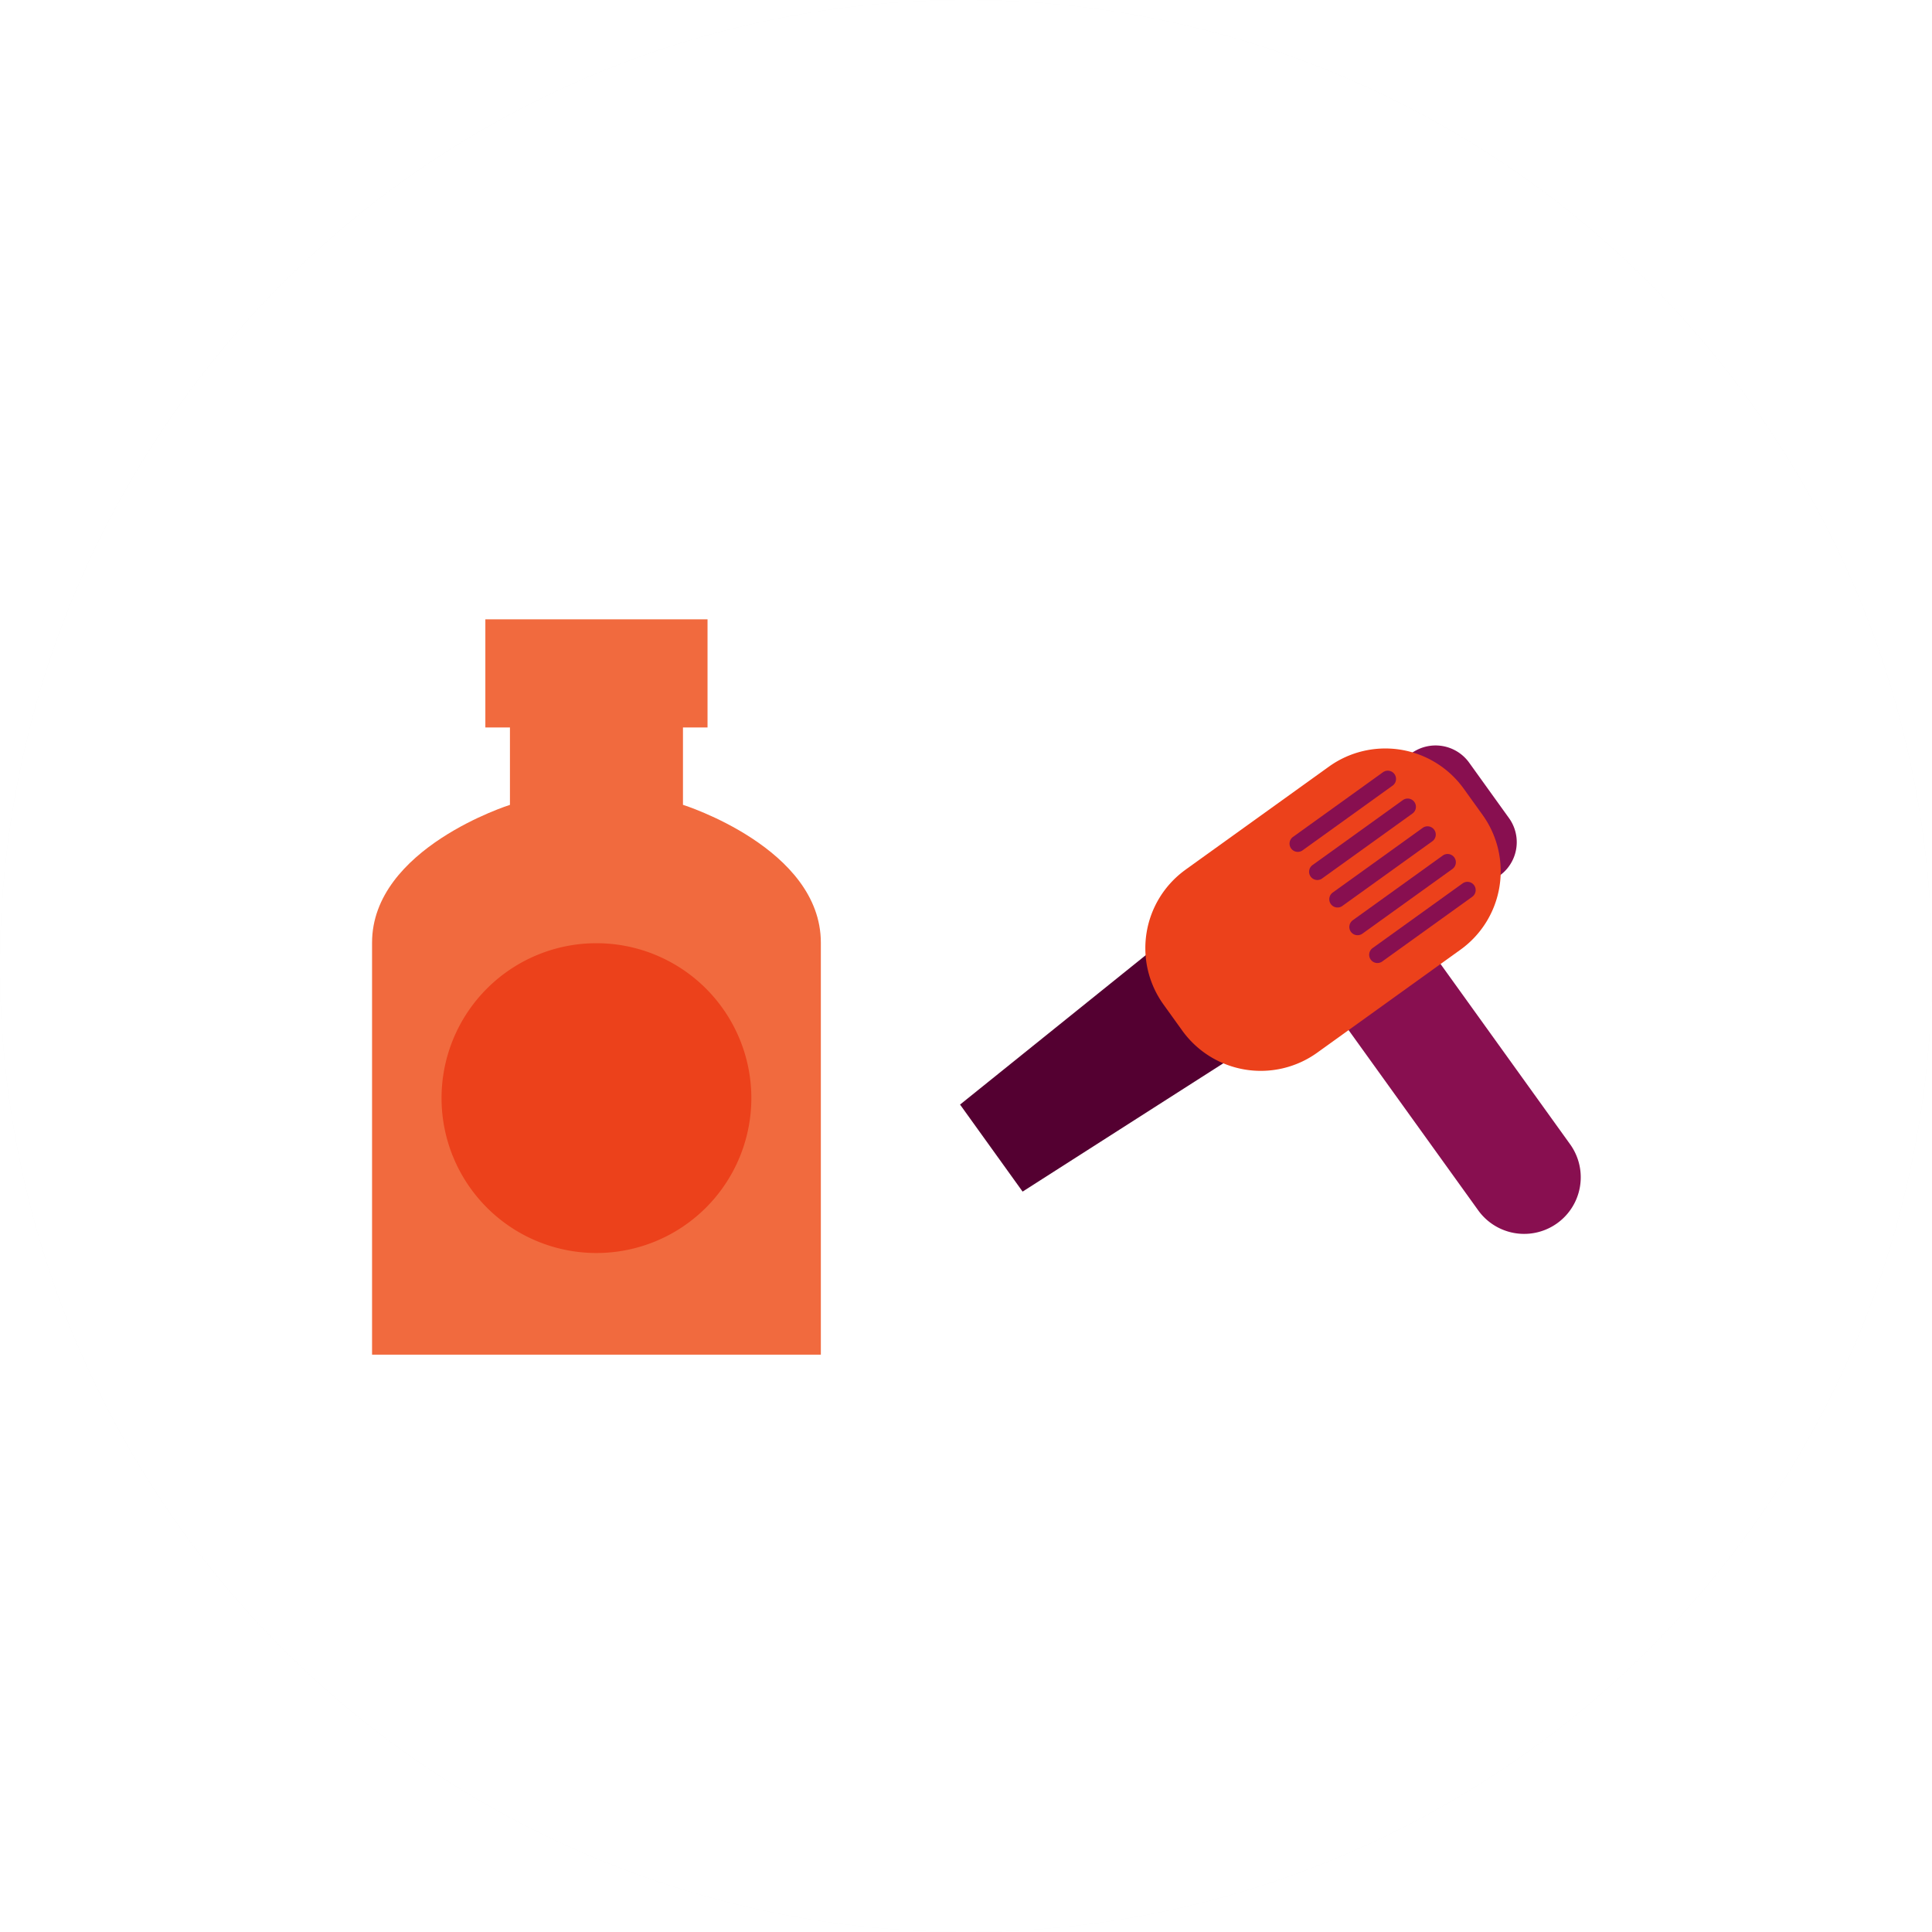
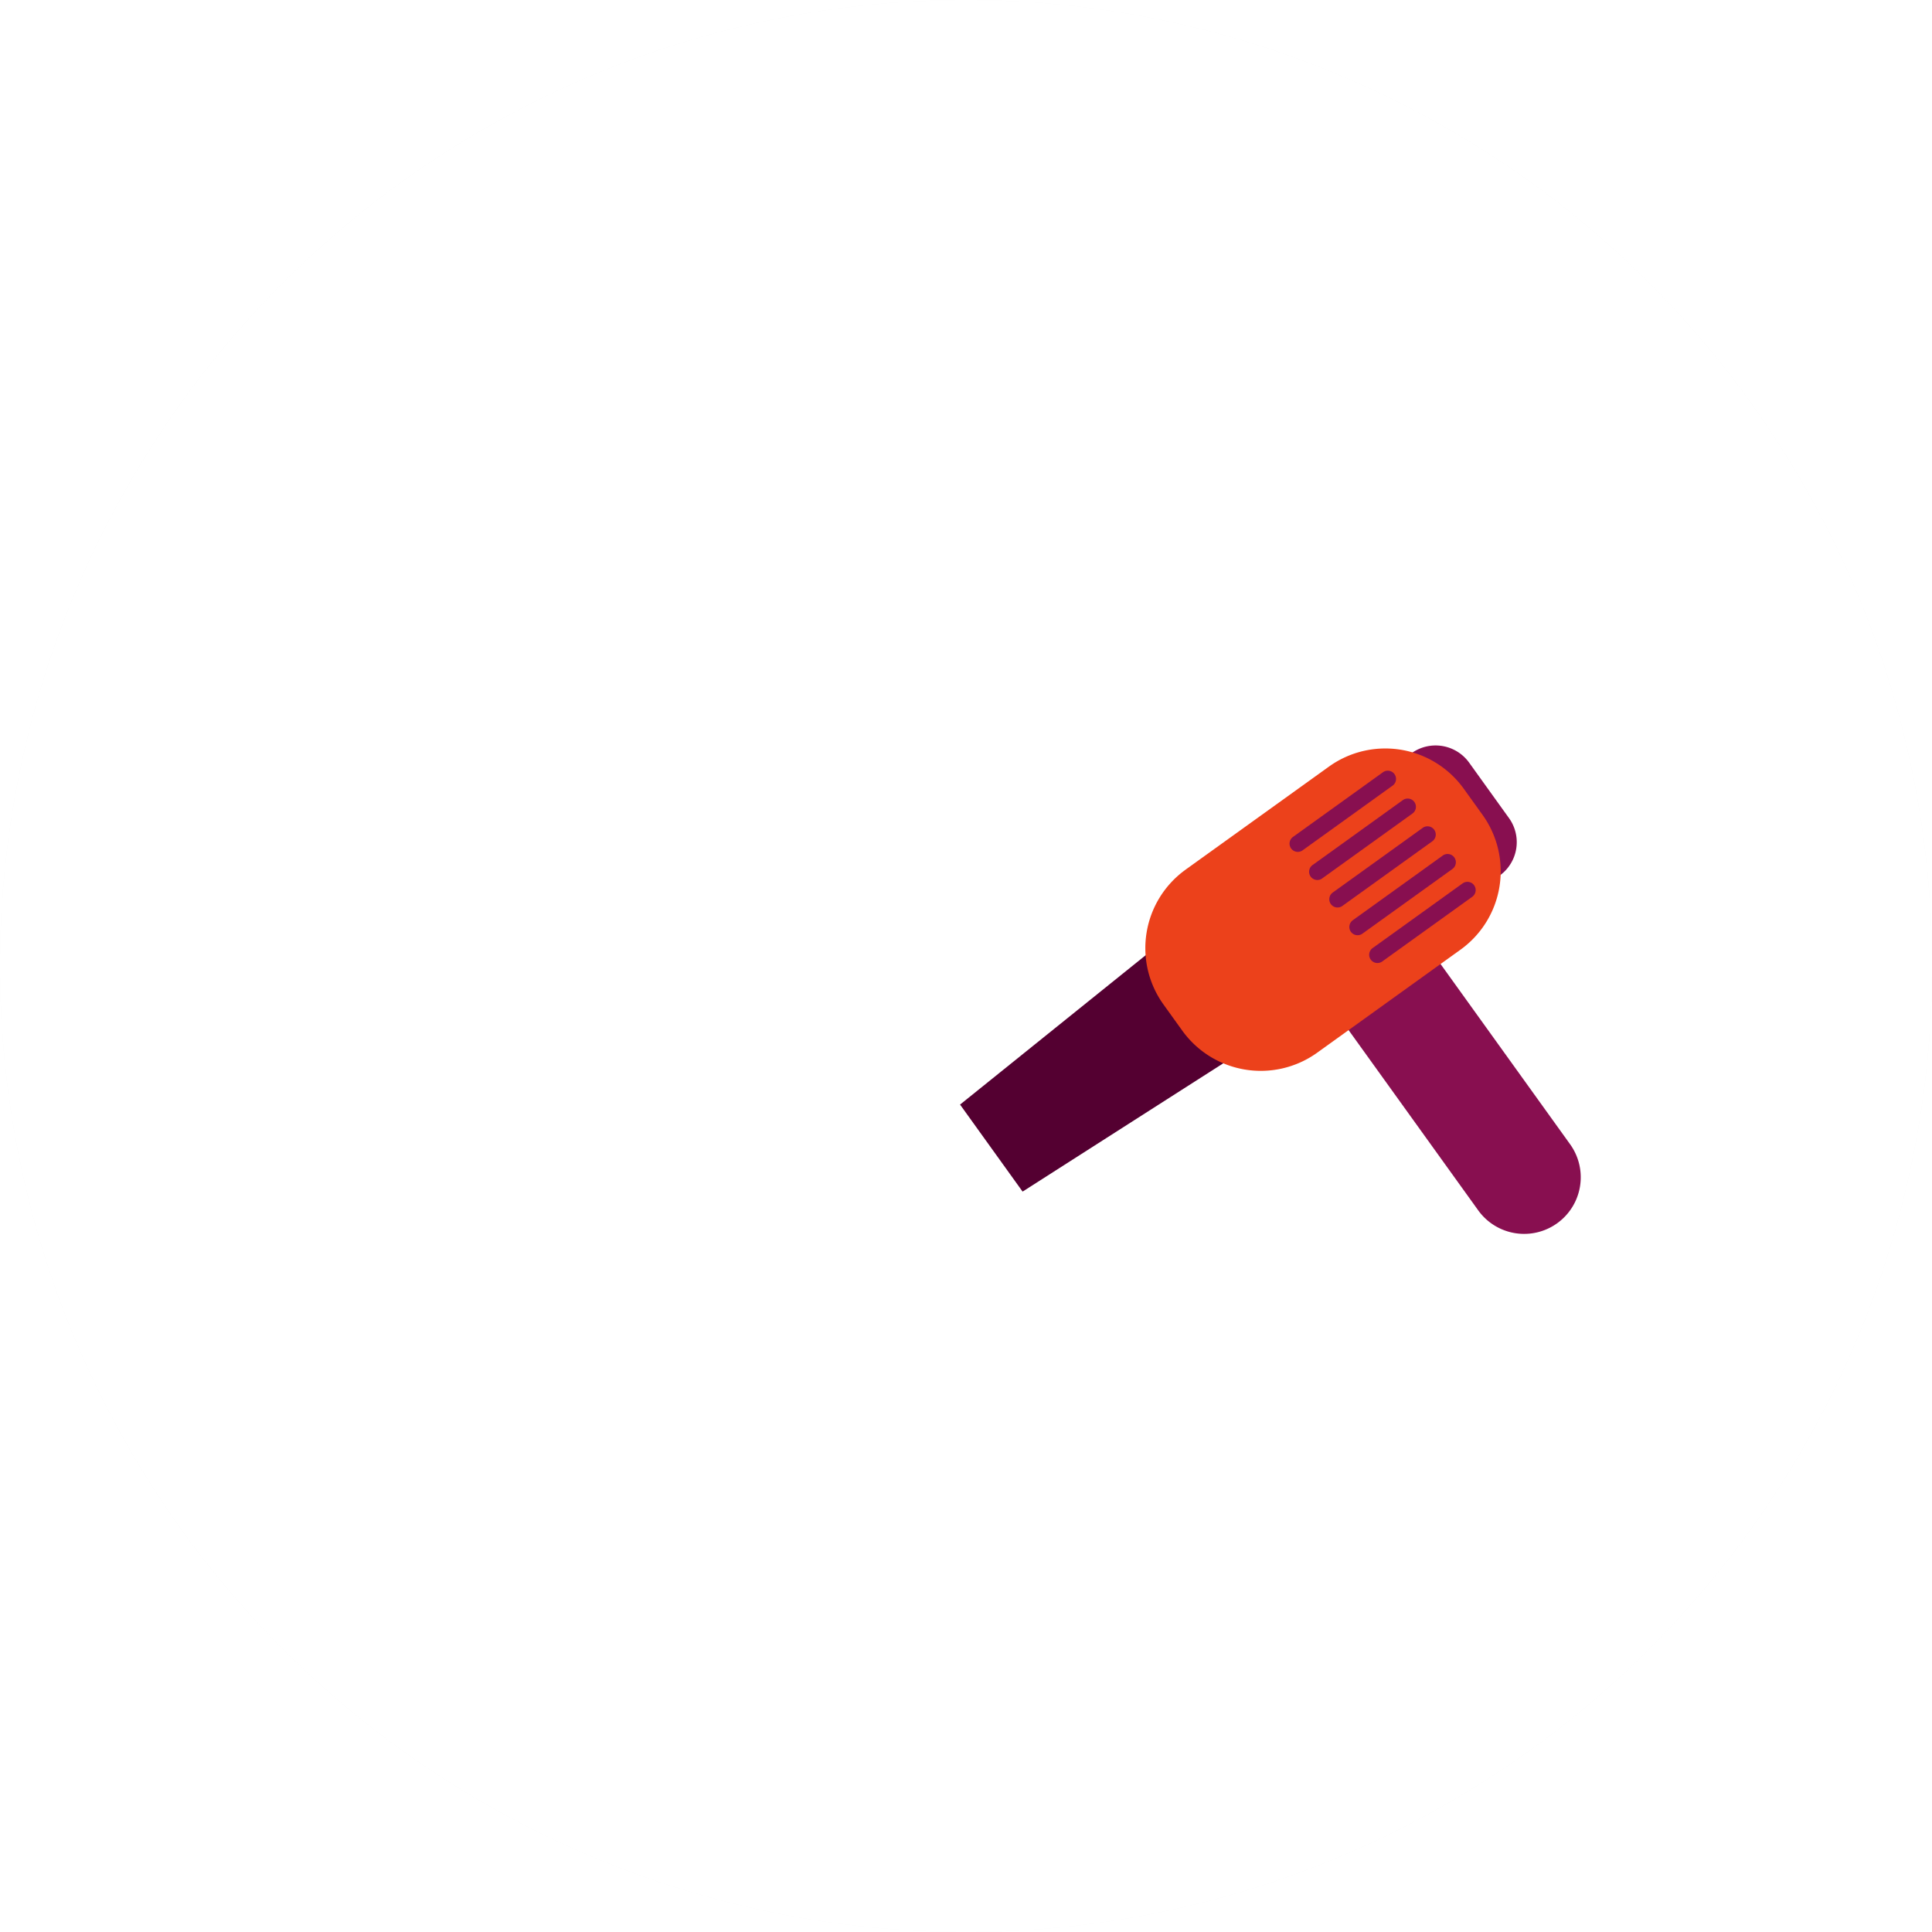
<svg xmlns="http://www.w3.org/2000/svg" width="92" height="92" viewBox="0 0 92 92">
  <defs>
    <filter id="a">
      <feOffset input="SourceAlpha" />
      <feGaussianBlur stdDeviation="2" result="b" />
      <feFlood flood-opacity="0.161" result="c" />
      <feComposite operator="out" in="SourceGraphic" in2="b" />
      <feComposite operator="in" in="c" />
      <feComposite operator="in" in2="SourceGraphic" />
    </filter>
    <clipPath id="d">
-       <rect width="21.371" height="35.017" transform="translate(0 0)" fill="none" />
-     </clipPath>
+       </clipPath>
    <clipPath id="e">
      <rect width="29.566" height="44.345" fill="none" />
    </clipPath>
  </defs>
  <g transform="translate(-914 -5129)">
    <g data-type="innerShadowGroup">
      <circle cx="46" cy="46" r="46" transform="translate(914 5129)" fill="#fafafa" />
      <g transform="matrix(1, 0, 0, 1, 914, 5129)" filter="url(#a)">
        <circle cx="46" cy="46" r="46" fill="#fff" />
      </g>
    </g>
    <g transform="translate(931.717 5158.491)">
      <g clip-path="url(#d)">
-         <path d="M14.805,8.836V2.317H6.566V8.836S0,10.9,0,15.4V35.017H21.371V15.4c0-4.506-6.566-6.566-6.566-6.566" fill="#f16a3e" />
+         <path d="M14.805,8.836V2.317H6.566V8.836S0,10.9,0,15.4V35.017H21.371c0-4.506-6.566-6.566-6.566-6.566" fill="#f16a3e" />
        <rect width="10.58" height="5.15" transform="translate(5.395 0)" fill="#f16a3e" />
        <path d="M18.061,22.8a7.376,7.376,0,1,1-7.376-7.376A7.376,7.376,0,0,1,18.061,22.8" fill="#ec411b" />
      </g>
    </g>
    <g transform="translate(959.717 5164.498)">
      <path d="M0,23.431l2.978,4.144,11.761-7.519L10.875,14.68Z" transform="translate(0 -6.33)" fill="#540031" />
      <g transform="translate(0 0)">
        <g clip-path="url(#e)">
          <path d="M30.4,13.545a2.7,2.7,0,0,1,3.761.615l7.529,10.476a2.695,2.695,0,0,1-4.377,3.145L29.78,17.306a2.7,2.7,0,0,1,.615-3.761" transform="translate(-12.624 -5.623)" fill="#880f50" />
          <path d="M37.181.367a1.969,1.969,0,0,1,2.74.448l1.9,2.644a1.963,1.963,0,0,1-3.189,2.292l-1.9-2.644a1.969,1.969,0,0,1,.448-2.74" transform="translate(-15.681 0)" fill="#880f50" />
          <path d="M17.422,6.029l6.84-4.916a4.6,4.6,0,0,1,6.407,1.048l.907,1.262A4.6,4.6,0,0,1,30.527,9.83l-6.84,4.917A4.605,4.605,0,0,1,17.279,13.7l-.906-1.261a4.6,4.6,0,0,1,1.048-6.408" transform="translate(-6.69 -0.11)" fill="#ec411b" />
          <path d="M32.484,2.829,28.2,5.909a.393.393,0,0,1-.459-.638l4.285-3.08a.393.393,0,1,1,.459.638" transform="translate(-11.891 -0.913)" fill="#880f50" />
          <path d="M29.41,7.6,33.7,4.515a.393.393,0,0,1,.459.638l-4.285,3.08A.393.393,0,1,1,29.41,7.6" transform="translate(-12.611 -1.915)" fill="#880f50" />
          <path d="M31.08,9.919l4.285-3.08a.393.393,0,0,1,.459.638l-4.285,3.08a.393.393,0,1,1-.459-.638" transform="translate(-13.331 -2.917)" fill="#880f50" />
          <path d="M32.751,12.244l4.285-3.08A.393.393,0,0,1,37.5,9.8l-4.285,3.08a.393.393,0,1,1-.459-.638" transform="translate(-14.052 -3.92)" fill="#880f50" />
          <path d="M34.421,14.568l4.285-3.08a.393.393,0,0,1,.459.638l-4.285,3.08a.393.393,0,1,1-.459-.638" transform="translate(-14.772 -4.922)" fill="#880f50" />
        </g>
      </g>
    </g>
  </g>
</svg>